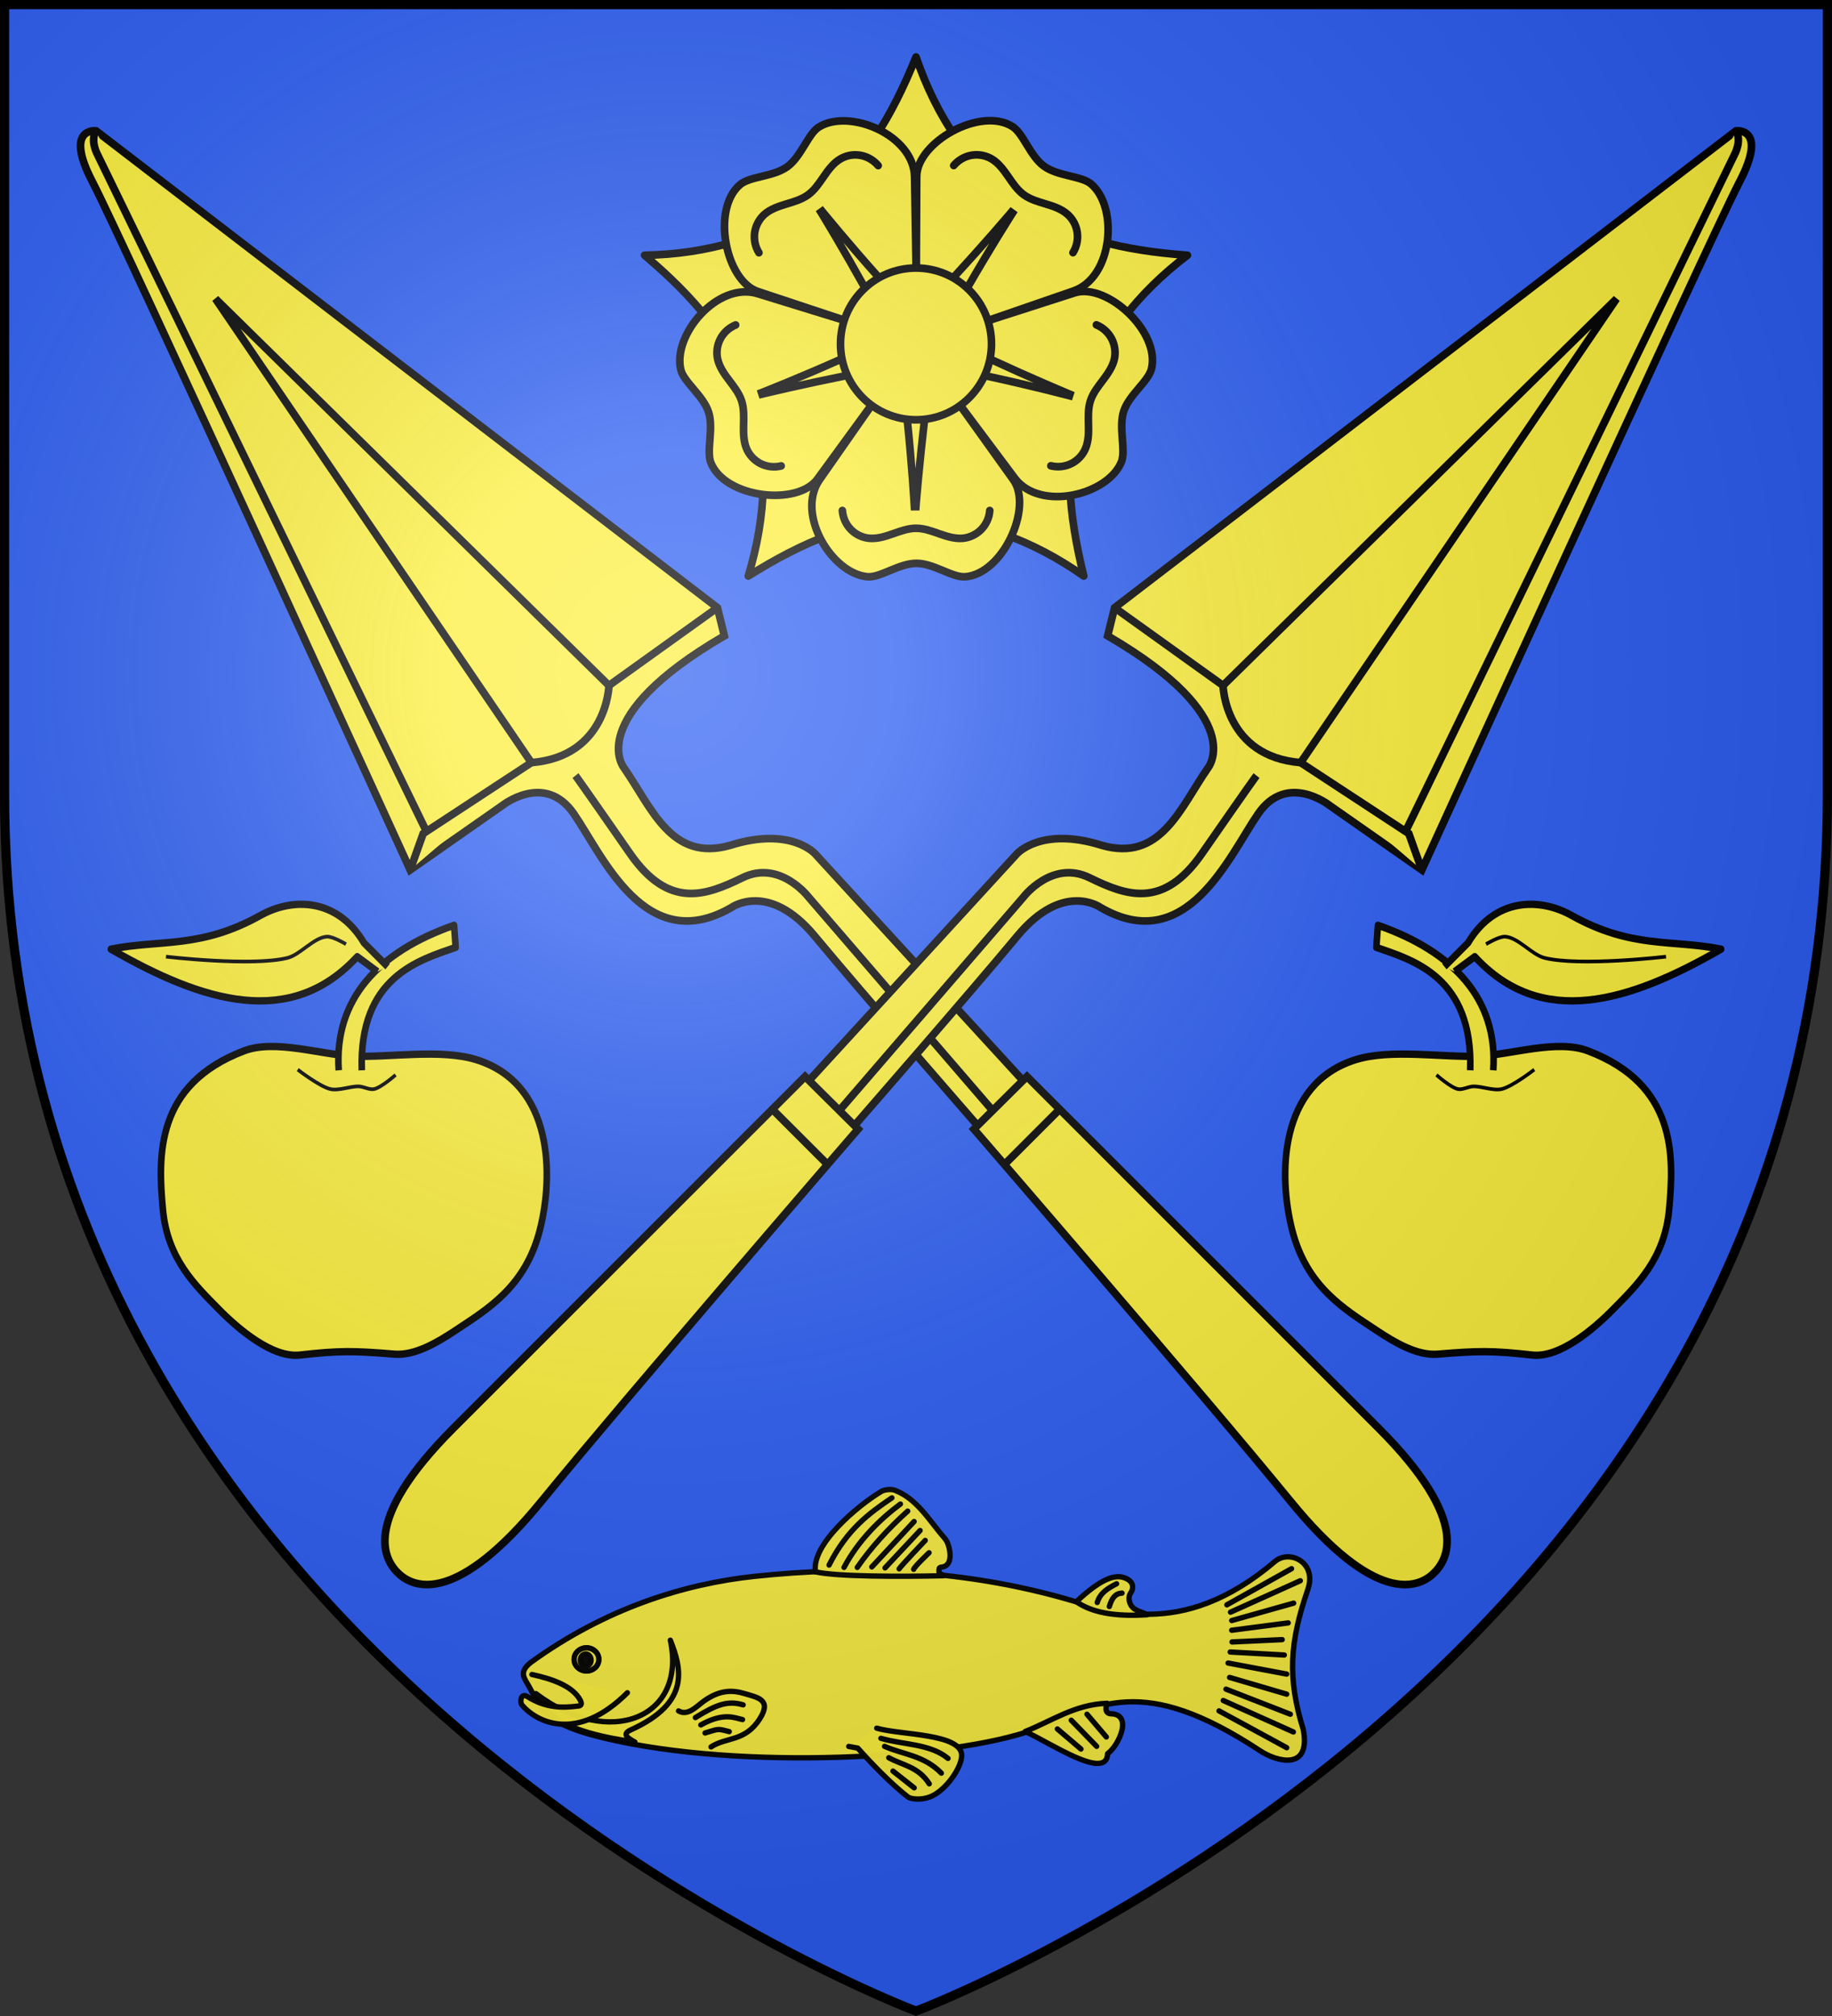
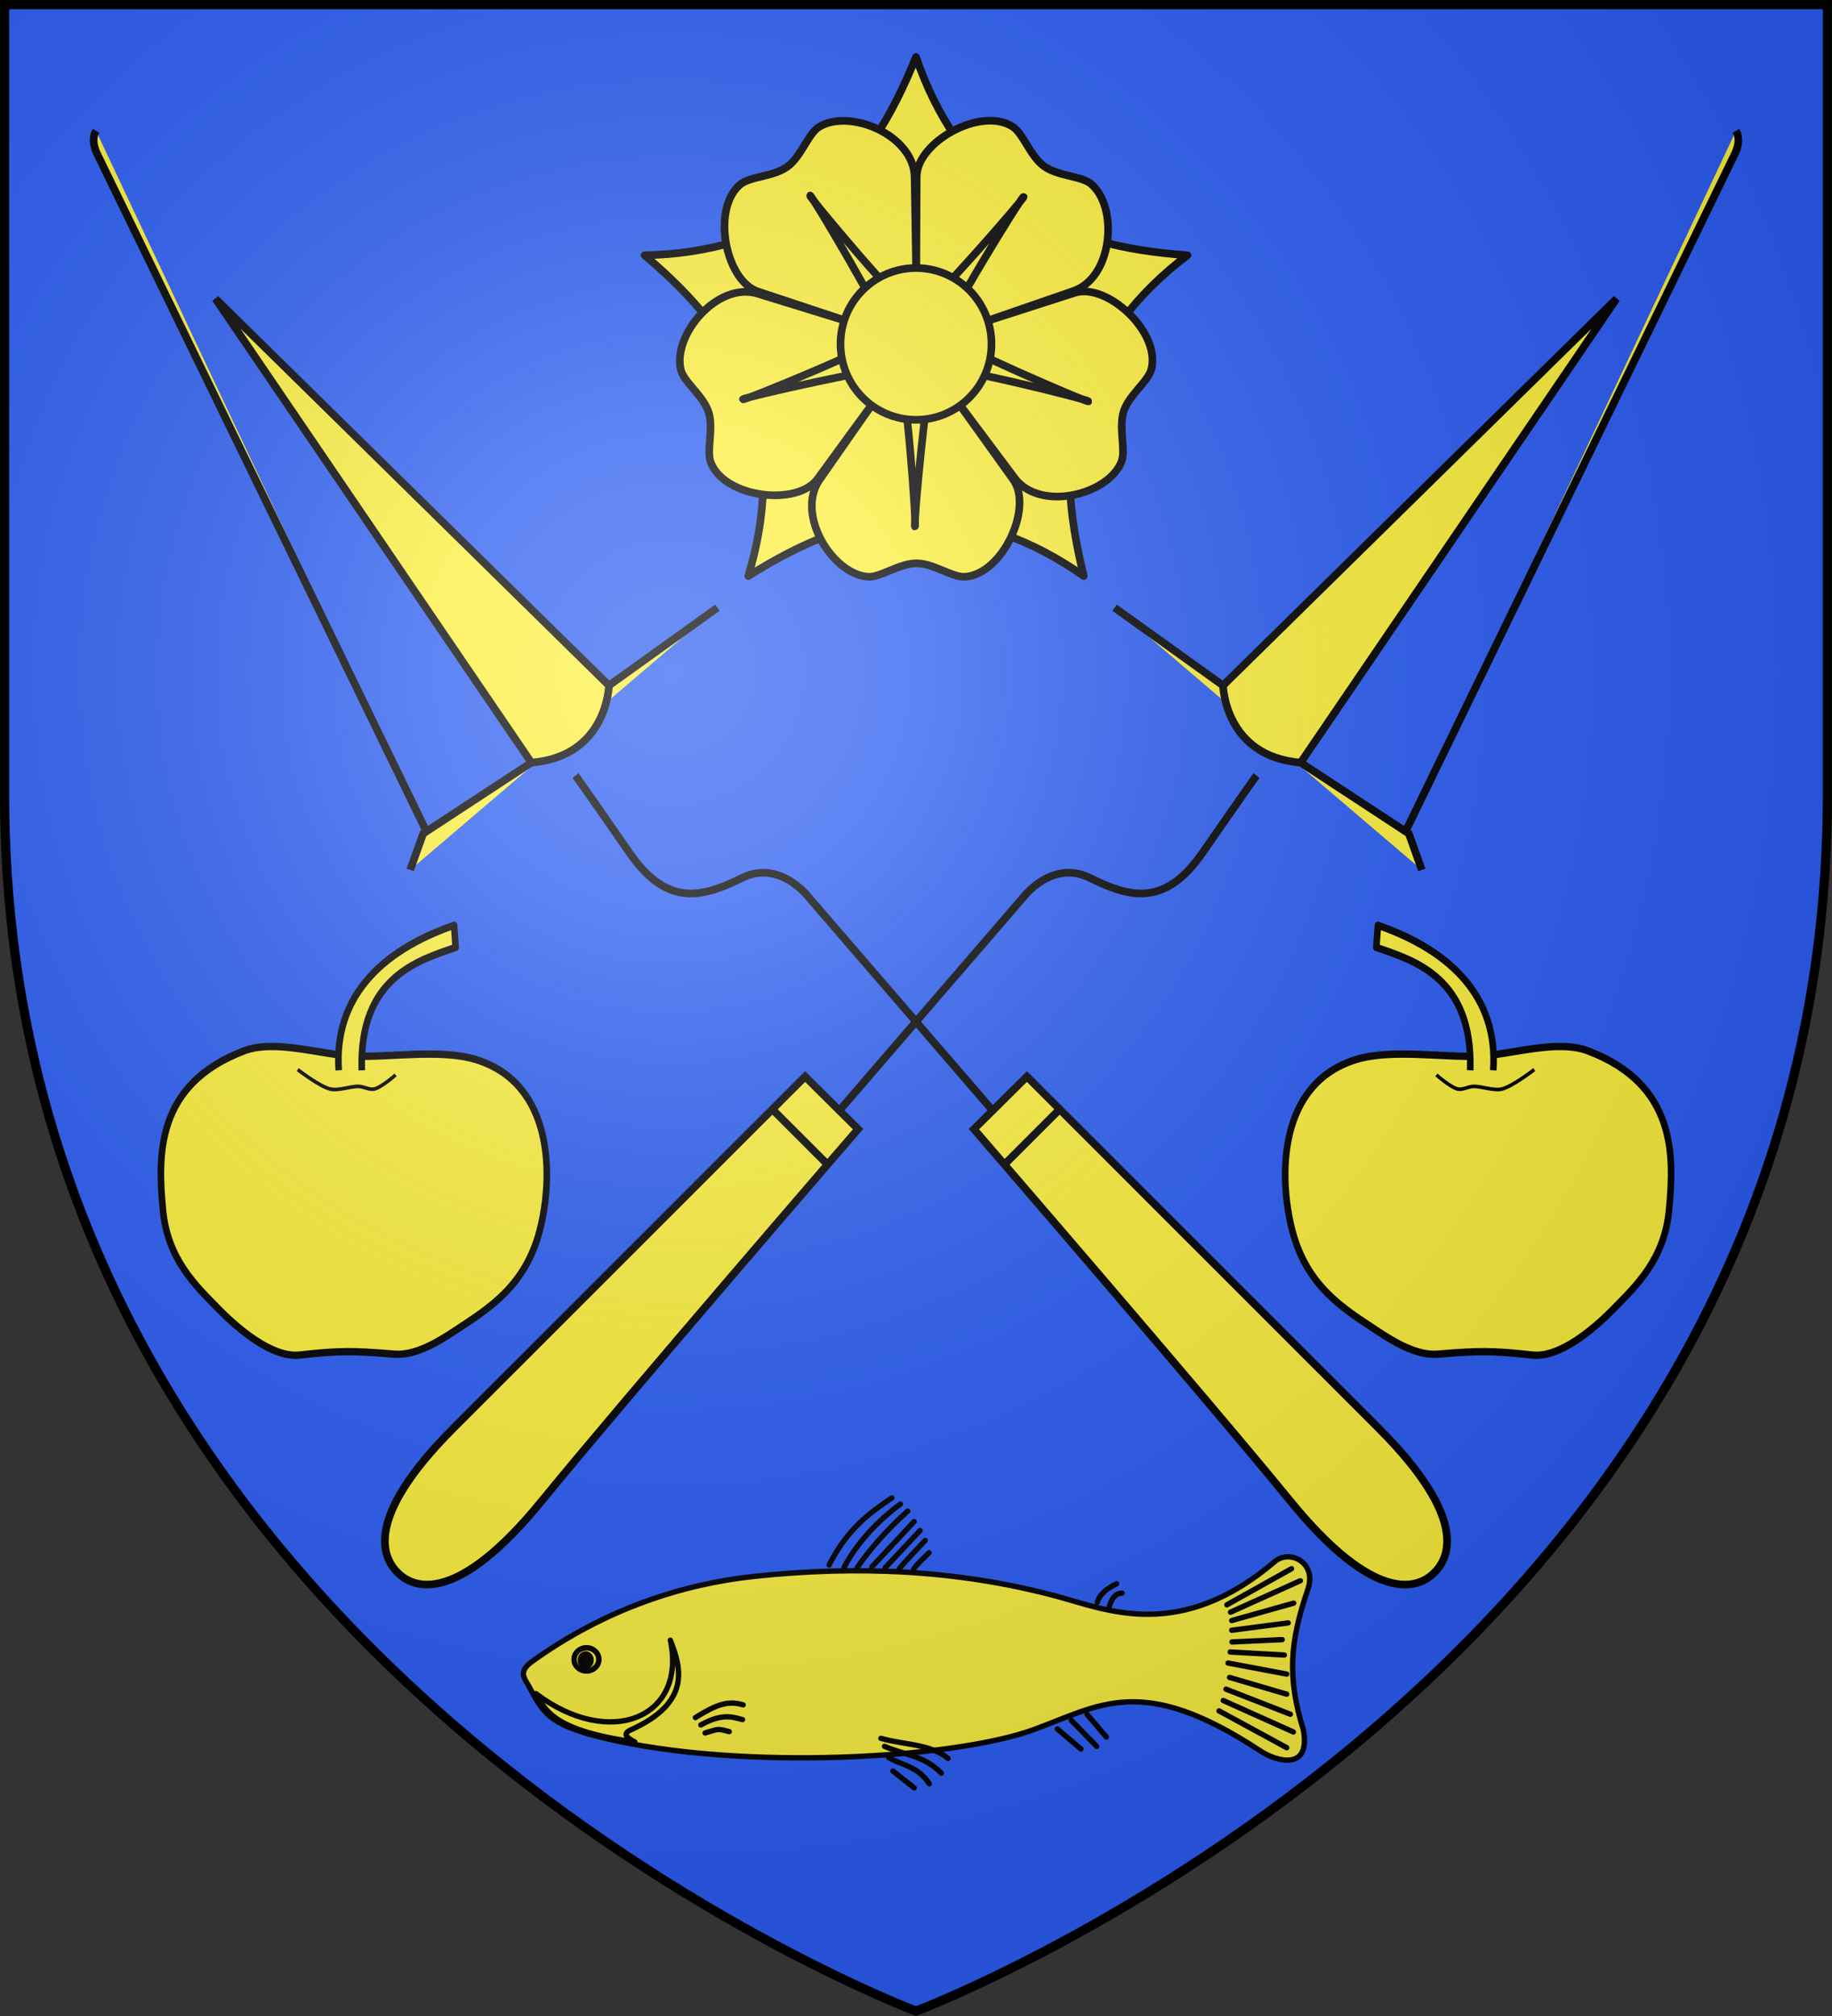
<svg xmlns="http://www.w3.org/2000/svg" xmlns:xlink="http://www.w3.org/1999/xlink" width="600" height="660" viewBox="-300 -300 600 660">
  <rect x="-300" y="-300" width="600" height="660" fill="#333333" stroke="none" />
  <radialGradient id="g" cx="-80" cy="-80" r="405" gradientTransform="matrix(1 0 0 1 0 -.05)" gradientUnits="userSpaceOnUse">
    <stop offset="0" stop-color="#fff" stop-opacity=".31" />
    <stop offset=".19" stop-color="#fff" stop-opacity=".25" />
    <stop offset=".6" stop-color="#6b6b6b" stop-opacity=".125" />
    <stop offset="1" stop-opacity=".125" />
  </radialGradient>
  <path fill="#2b5df2" d="M-298.5-298.5h597v258.543C298.5 246.291 0 358.5 0 358.5S-298.5 246.291-298.5-39.957z" />
  <use xlink:href="#a" width="100%" height="100%" transform="matrix(-1 0 0 1 0 0)" />
  <g id="a" fill="#fcef3c" stroke="#000" stroke-width=".977">
-     <path d="m-557.637 26.861 26.586-29s3.101-3.544 10.855-1.107c7.573 2.195 10.054-4.774 13.623-9.914 0 0 5.206-6.369-12.848-16.891l.886-3.6 79.528-61.03s4.138-.521.457 6.528C-442.231-81.104-479.214-.09-479.214-.09L-491.01-8.34s-5.428-4.32-9.138 1.052-9.14 18.38-20.16 12.018c0 0-4.762-3.49-10.688 3.655-5.925 7.144-20.657 24.035-20.657 24.035" transform="matrix(2.559 0 0 2.558 1391.968 -14.97)" />
    <path d="m-518.535-33.65 13.882 9.955 50.36-49.498-40.428 59.369 13.845 9.082 1.662 4.652m-2.105-4.873 42.146-86.727s.941-1.717.166-2.991" transform="matrix(2.559 0 0 2.558 1391.968 -14.97)" />
    <path d="M-504.653-23.695s.206 9.09 9.932 9.87" transform="matrix(2.559 0 0 2.558 1391.968 -14.97)" />
    <path fill="none" d="m-553.757 30.702 23.592-27.358s3.655-4.763 8.418-2.437 9.452 4.027 14.4-3.101c6.534-9.415 6.977-9.969 6.977-9.969" transform="matrix(2.559 0 0 2.558 1391.968 -14.97)" />
    <path d="M-591.87 80.692c-10.783 13.216-16.195 11.132-18.156 9.402s-5.138-6.724 6.923-18.786l44.957-44.956 6.785 6.73s-29.724 34.394-40.508 47.61zM-562.258 30.62l7.01 7.01" transform="matrix(2.559 0 0 2.558 1391.968 -14.97)" />
  </g>
  <g fill="#fcef3c" stroke="#000" stroke-linecap="round" stroke-linejoin="round" stroke-width="12.424" transform="matrix(.201 0 0 -.202 0 -187.411)">
    <path id="b" fill="#fcef3c" stroke="#000" stroke-linecap="round" stroke-linejoin="round" stroke-width="12.424" d="M164 232C88.3 286 33 369 0 465c-39-96-87.3-178-164-233" transform="rotate(144)" />
    <g id="d" fill="#fcef3c" stroke="#000" stroke-linecap="round" stroke-linejoin="round" stroke-width="12.424">
      <g id="c" fill="#fcef3c" stroke="#000" stroke-linecap="round" stroke-linejoin="round" stroke-width="12.424">
        <use xlink:href="#b" width="100%" height="100%" transform="rotate(72)" />
        <g id="e" fill="#fcef3c" stroke="#000" stroke-linecap="round" stroke-linejoin="round" stroke-width="12.424">
          <path d="m-2.3.6-155-221c-39-56 21-153 79-157 20.5-1.3 51 21.8 79 21.8s58-23 79-21.8c61.7 4 111 112 79 157L-.3.6" />
          <path d="M-27.7-43c11-9 29-253 26-253s20 243 29 253" />
-           <path d="M-120-270c.8-11.4 5.7-22.4 13.7-30.6 7.9-8.2 18.8-13.4 30-14.4 13-1.2 26 2.8 38.4 7.2 12.4 4.3 25 9 38 9s25.8-4.7 38-9c12.4-4.3 25.4-8.4 38.4-7.2 11.3 1.1 22 6.3 30 14.4 7.9 8.2 12.9 19 13.7 30.6" />
        </g>
      </g>
      <use xlink:href="#c" width="100%" height="100%" transform="rotate(72)" />
    </g>
    <use xlink:href="#d" width="100%" height="100%" transform="rotate(144)" />
    <use xlink:href="#e" width="100%" height="100%" transform="rotate(-72)" />
    <circle r="123" />
  </g>
  <g id="f" stroke="#000" stroke-linejoin="round" stroke-width=".852">
    <path fill="#fcef3c" stroke-width="2.555" d="M-573.441 521.264c7.807 7.155 20.91 17.091 31.447 16.032 15.389-1.548 20.888-1.483 36.688-.308 8.009.595 16.846-4.203 23.739-8.325 12.357-7.389 27.06-15.116 32.68-35.146 5.197-18.523 5.385-50.782-24.664-59.194-13.721-3.84-33.24-.739-47.479-1.233-12.768-.443-30.458-5.986-42.545-1.85-34.312 11.74-33.45 36.464-31.447 55.494 1.804 17.146 12.575 26.277 21.58 34.53z" transform="matrix(.845 0 0 .939 256.159 -360.907)" />
    <path fill="#fcef3c" stroke-width="2.555" d="M-526.888 438.023c-1.866-24.775 15.389-41.378 44.704-50.562l.617 7.708c-14.134 4.457-37.571 10.27-36.38 42.854" transform="matrix(.845 0 0 .939 256.159 -360.907)" />
    <path fill="none" stroke-width="1.278" d="M-842.911 137.714s8.426 5.908 12.64 6.783c3.272.68 7.76-1.047 11.099-.925 1.778.066 4.11 1.26 5.858.925 2.85-.546 8.324-4.933 8.324-4.933" transform="matrix(.845 0 0 .939 509.772 -79.145)" />
-     <path fill="#fcef3c" stroke-width="2.555" d="m-511.87 403.63-7.847-5.233c-25.663 25.16-59.437 16.076-95.485-2.616 19.081-3.428 34.784-.099 57.988-11.772 12.296-6.185 29.658-6.243 40.113 9.592l9.156 8.284" transform="matrix(.845 0 0 .939 256.159 -360.907)" />
-     <path fill="none" stroke-width="1.278" d="M-593.838 398.397s33.306 3.54 47.088.436c4.966-1.118 10.18-7.125 15.26-7.412 2.355-.133 7.413 2.616 7.413 2.616" transform="matrix(.845 0 0 .939 256.159 -360.907)" />
  </g>
  <g stroke="#000" stroke-linecap="round" stroke-linejoin="round" stroke-width="1.798" transform="matrix(.974 0 0 .973 557.315 -262.32)">
    <path fill="#fcef3c" d="M-447.234 485.09c-1.51.023-3.027.52-4.25 1.562-31.852 27.115-56.44 16.31-72.938 11.843-34.001-9.206-68.039-10.431-101.969-6.843-23.692 2.505-50.201 10.747-75.312 28.968-4.272 3.34-2.066 5.435-.719 7.907 4.835 8.873 6.18 12.98 25.656 17.625 46.094 10.99 117.131 6.91 144.032-2.875 22.348-8.13 36.382-19.21 76.28 7.093 5.6 3.691 17.084 6.806 14.5-7.093-5.373-17.368-4.65-29.313 1.532-47.25 2.338-6.782-2.284-11.009-6.812-10.938zm-235.75 30.624c2.29.001 4.126 1.766 4.125 3.906-.001 2.141-1.835 3.877-4.125 3.875-2.291 0-4.158-1.765-4.157-3.906.001-2.14 1.866-3.876 4.157-3.875z" opacity=".98" />
    <path fill="#fcef3c" d="M-700.022 531.103c24.92 18.847 50.814 8.127 45.228-17.96 3.564 9.153 7.194 20.921-13.274 30.162-3.446 1.556-.589 3.005 1.344 4.096-27.349-3.815-30.165-10.74-33.298-16.298z" opacity=".98" />
-     <path fill="#fcef3c" d="M-701.34 524.686c7.35 1.596 12.97 3.903 15.628 7.634.6.843 1.847 2.749 0 2.979-5.545.692-10.918.705-17.14-3.165-2.332-1.45-2.556 1.955-1.848 2.793 5.064 5.99 18.708 12.632 35.455-4.097M-585.395 542.747c7.842 2.35 28.808 1.717 28.566 9.309-.131 4.127-5.352 11.699-10.586 13.778-2.997 1.19-6.505.833-7.562 0-5.532-4.361-11.467-10.435-16.803-16.385l-3.025-.558M-507.93 534.368c-.835 2.267-.242 3.418 1.176 3.538 7.655.06 2.746 10.728-1.008 13.405-.265 9.338-19.421-3.72-27.726-7.447 8.957-3.52 16.594-9.088 27.557-9.496zM-518.265 500.202c4.92 3.481 12.587 5.114 23.777 4.376-2.05-1.298-4.95-1.13-5.881-4.283-.346-1.172-.28-2.243.672-3.537 1.251-2.863-1.069-4.358-3.193-4.841-3.142-.714-7.773 1.132-15.375 8.285zM-605.98 490.148c-1.538-9.08 14.133-22.289 22.181-27.09.94-.56 3.233-.843 4.453-.373 7.651 2.952 11.688 10.356 16.888 16.292 1.522 1.737 2.382 6.422 1.092 8.285-1.281 1.852-2.82.873-3.024 1.77-.484 2.117.878 1.69 1.428 2.42-14.34.345-35.988.319-43.017-1.304zM-652.04 536.942c3.111 1.816 6.025-1.487 8.317-3.16 5.521-4.028 9.824-3.902 14.02-2.633 4.287 1.296 9.037 2.022 5.019 8.377-4.992 7.894-11.256 6.102-16.425 9.528" opacity=".98" />
    <g fill="none">
      <path d="m-467.658 501.244 21.742-12.158M-466.44 503.72l23.47-10.581M-466.033 506.535l20.828-5.854M-466.033 509.8l19-2.477M-465.931 513.74l16.865-.788M-466.54 517.117l18.185 1.013M-467.252 520.832l19.71 3.715M-466.744 525.673l19.202 5.629M-467.963 529.613l21.64 8.443M-468.878 533.44l23.571 10.583M-470.3 536.93l22.758 12.384M-601.421 487.861c6.156-12.238 13.792-17.623 21.121-22.607M-596.392 488.657c4.7-8.909 11.938-16.119 18.966-21.333M-591.938 488.657c4.574-6.644 10.502-13.134 16.954-18.945M-587.053 488.498l14.225-15.284M-582.599 488.816l11.782-12.577M-577.857 489.135c.575-.955 8.764-9.552 8.764-9.552" opacity=".98" />
    </g>
    <path fill="#5ab532" d="M-572.972 489.294c.287-.955 5.173-5.572 5.173-5.572" opacity=".98" />
    <path fill="none" d="M-583.99 546.162c7.538 2.217 16.517 1.77 22.556 6.754M-582.77 548.863c6.395 2.814 13.186 3 19.1 9.006M-581.348 552.691c4.647 2.566 9.938 2.992 13.615 8.78M-579.925 557.194l7.112 5.629M-524.655 543.01l7.924 6.754M-519.982 540.083l8.534 8.78M-514.699 538.056l6.503 7.655M-511.244 500.456c1.016-3.402 3.86-4.912 6.502-6.304M-507.18 501.807c.798-2.653 1.86-4.37 4.267-4.503M-643.12 544.36c4.604-1.332 3.883-1.569 8.128-.45M-646.37 539.182c7.204-4.498 11.014-5.784 16.052-4.278M-644.542 541.659c7.716-4.35 11.475-2.343 14.02-1.802" opacity=".98" />
    <ellipse cx="-682.995" cy="519.603" fill="#fcef3c" opacity=".98" rx="4.15" ry="3.878" />
    <ellipse cx="-683.253" cy="519.845" opacity=".98" rx="1.815" ry="2.08" />
  </g>
  <use xlink:href="#f" width="100%" height="100%" transform="matrix(-1 0 0 1 0 0)" />
  <path fill="url(#g)" d="M-298.5-298.5h597V-40C298.5 246.2 0 358.39 0 358.39S-298.5 246.2-298.5-40z" transform="matrix(1 0 0 1 0 .05)" />
  <path fill="none" stroke="#000" stroke-width="3" d="M-298.5-298.5h597v258.503C298.5 246.206 0 358.398 0 358.398S-298.5 246.206-298.5-39.997z" />
</svg>